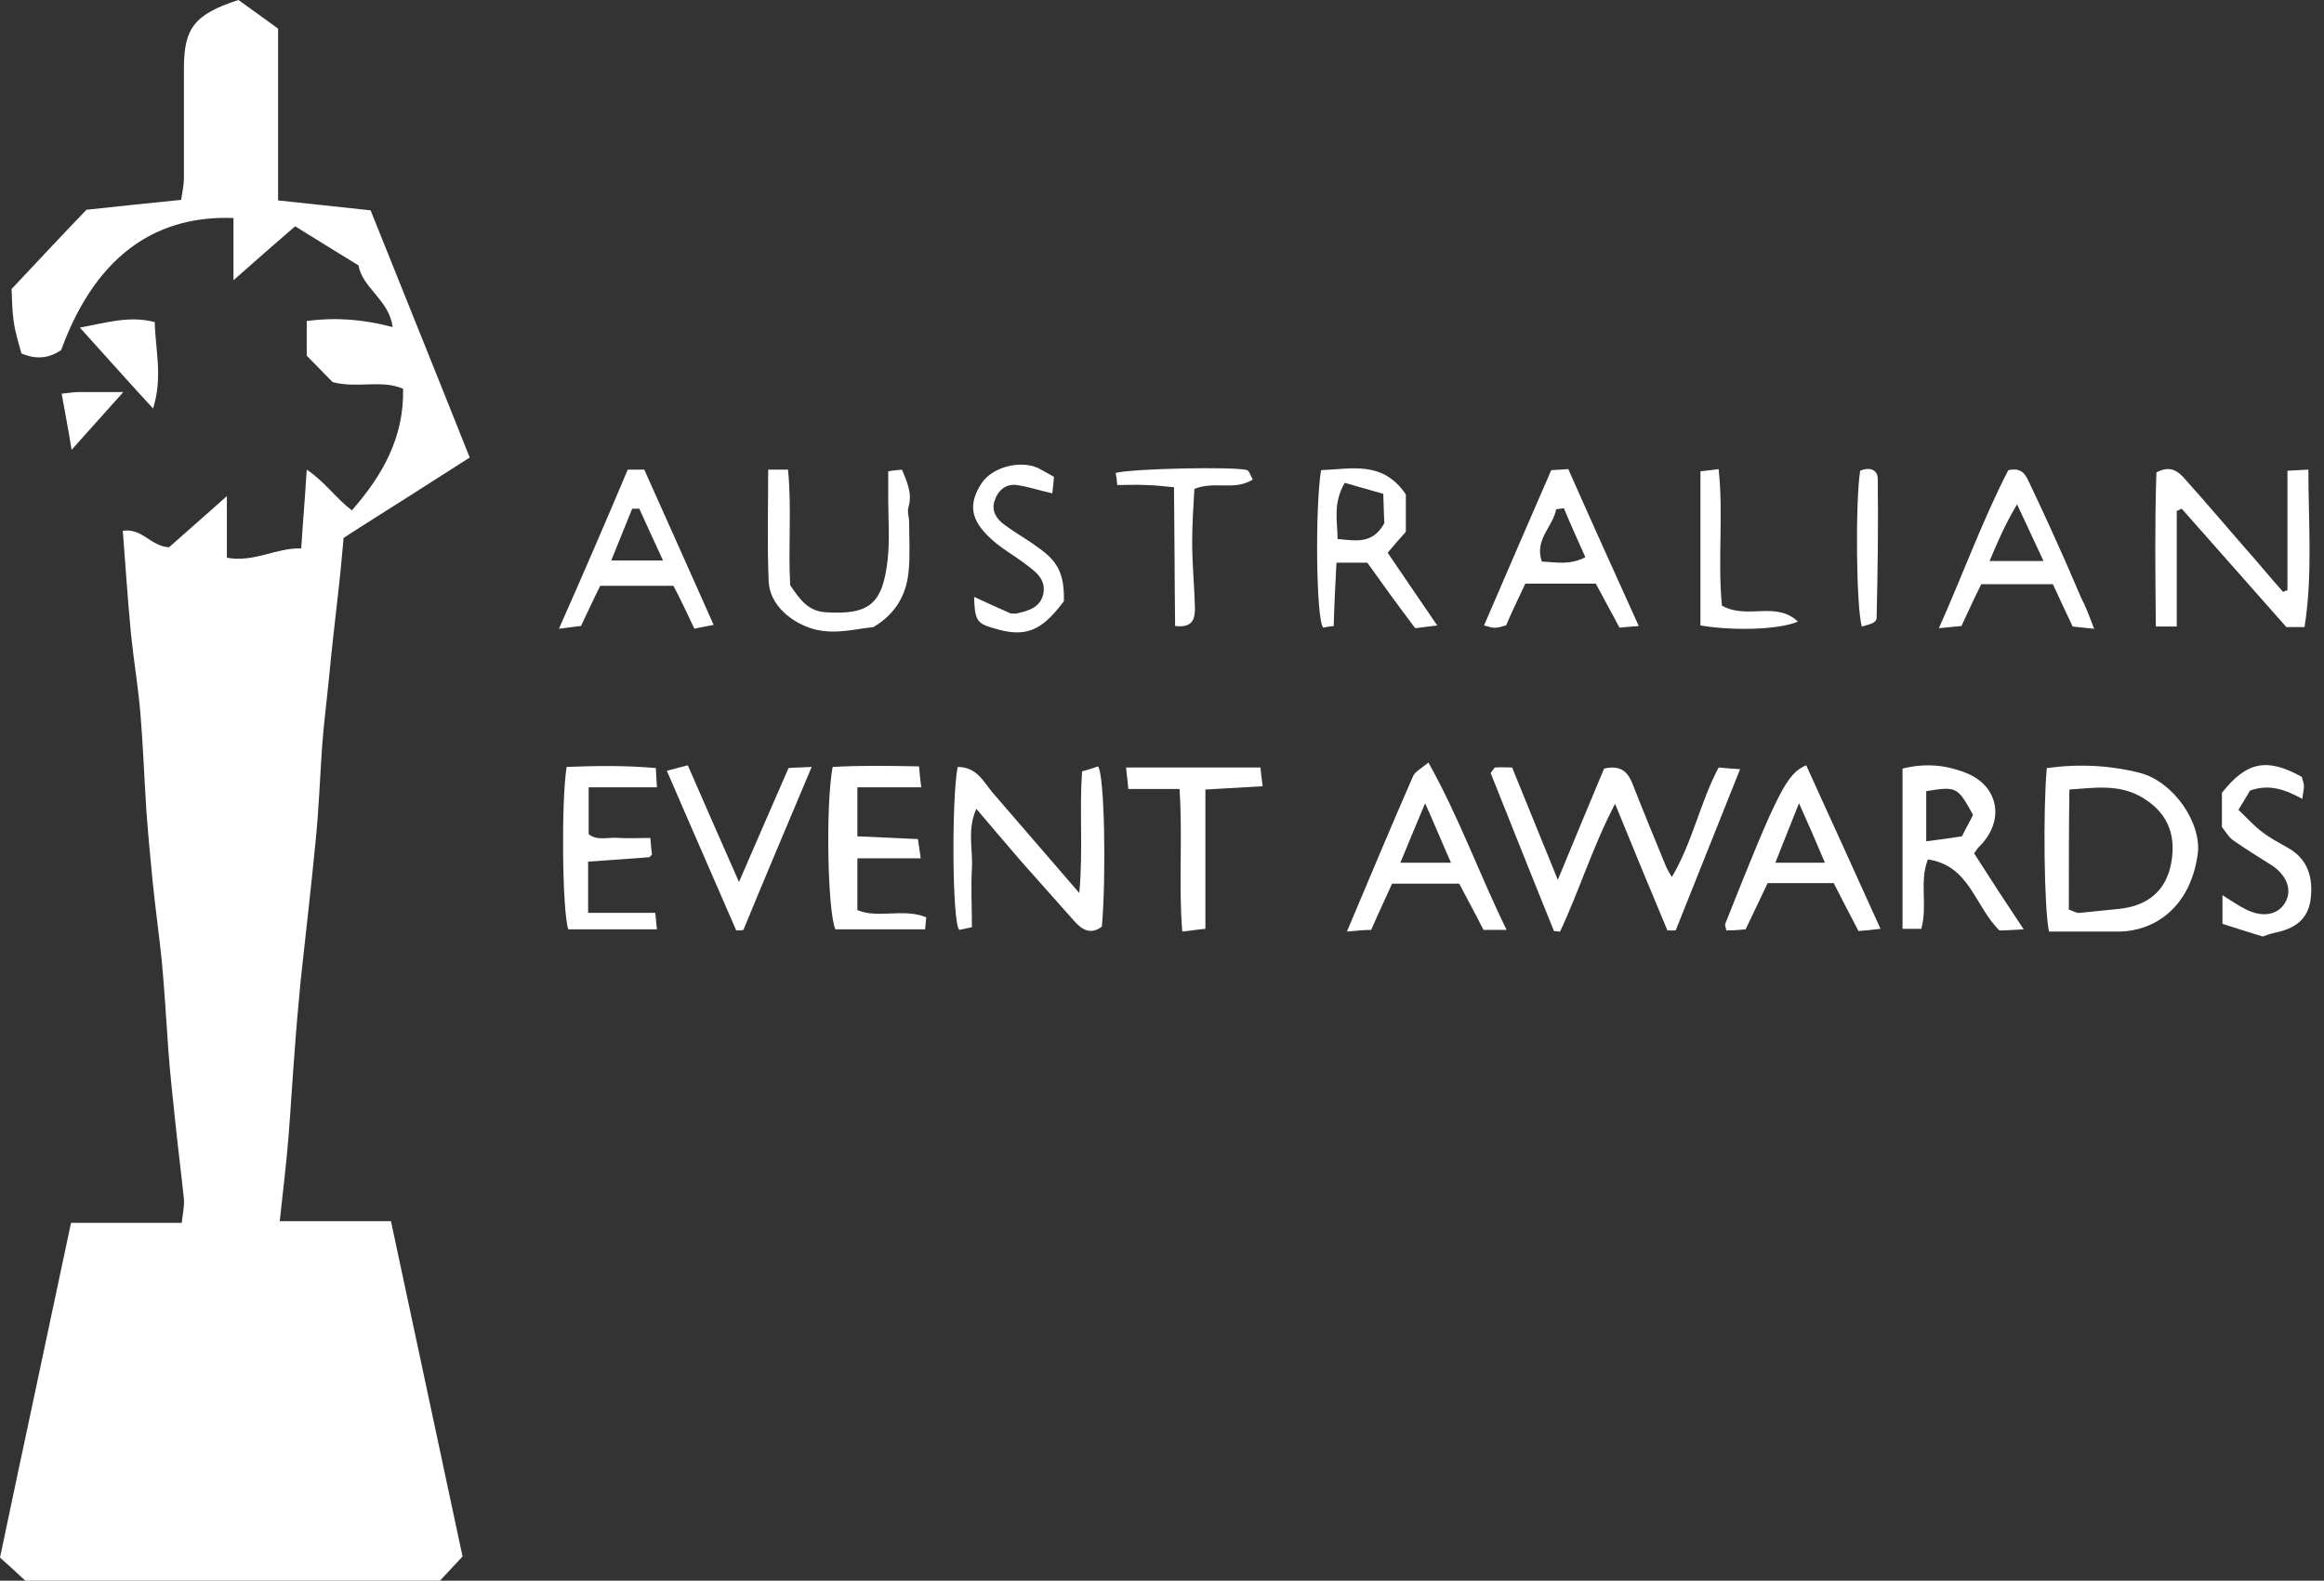
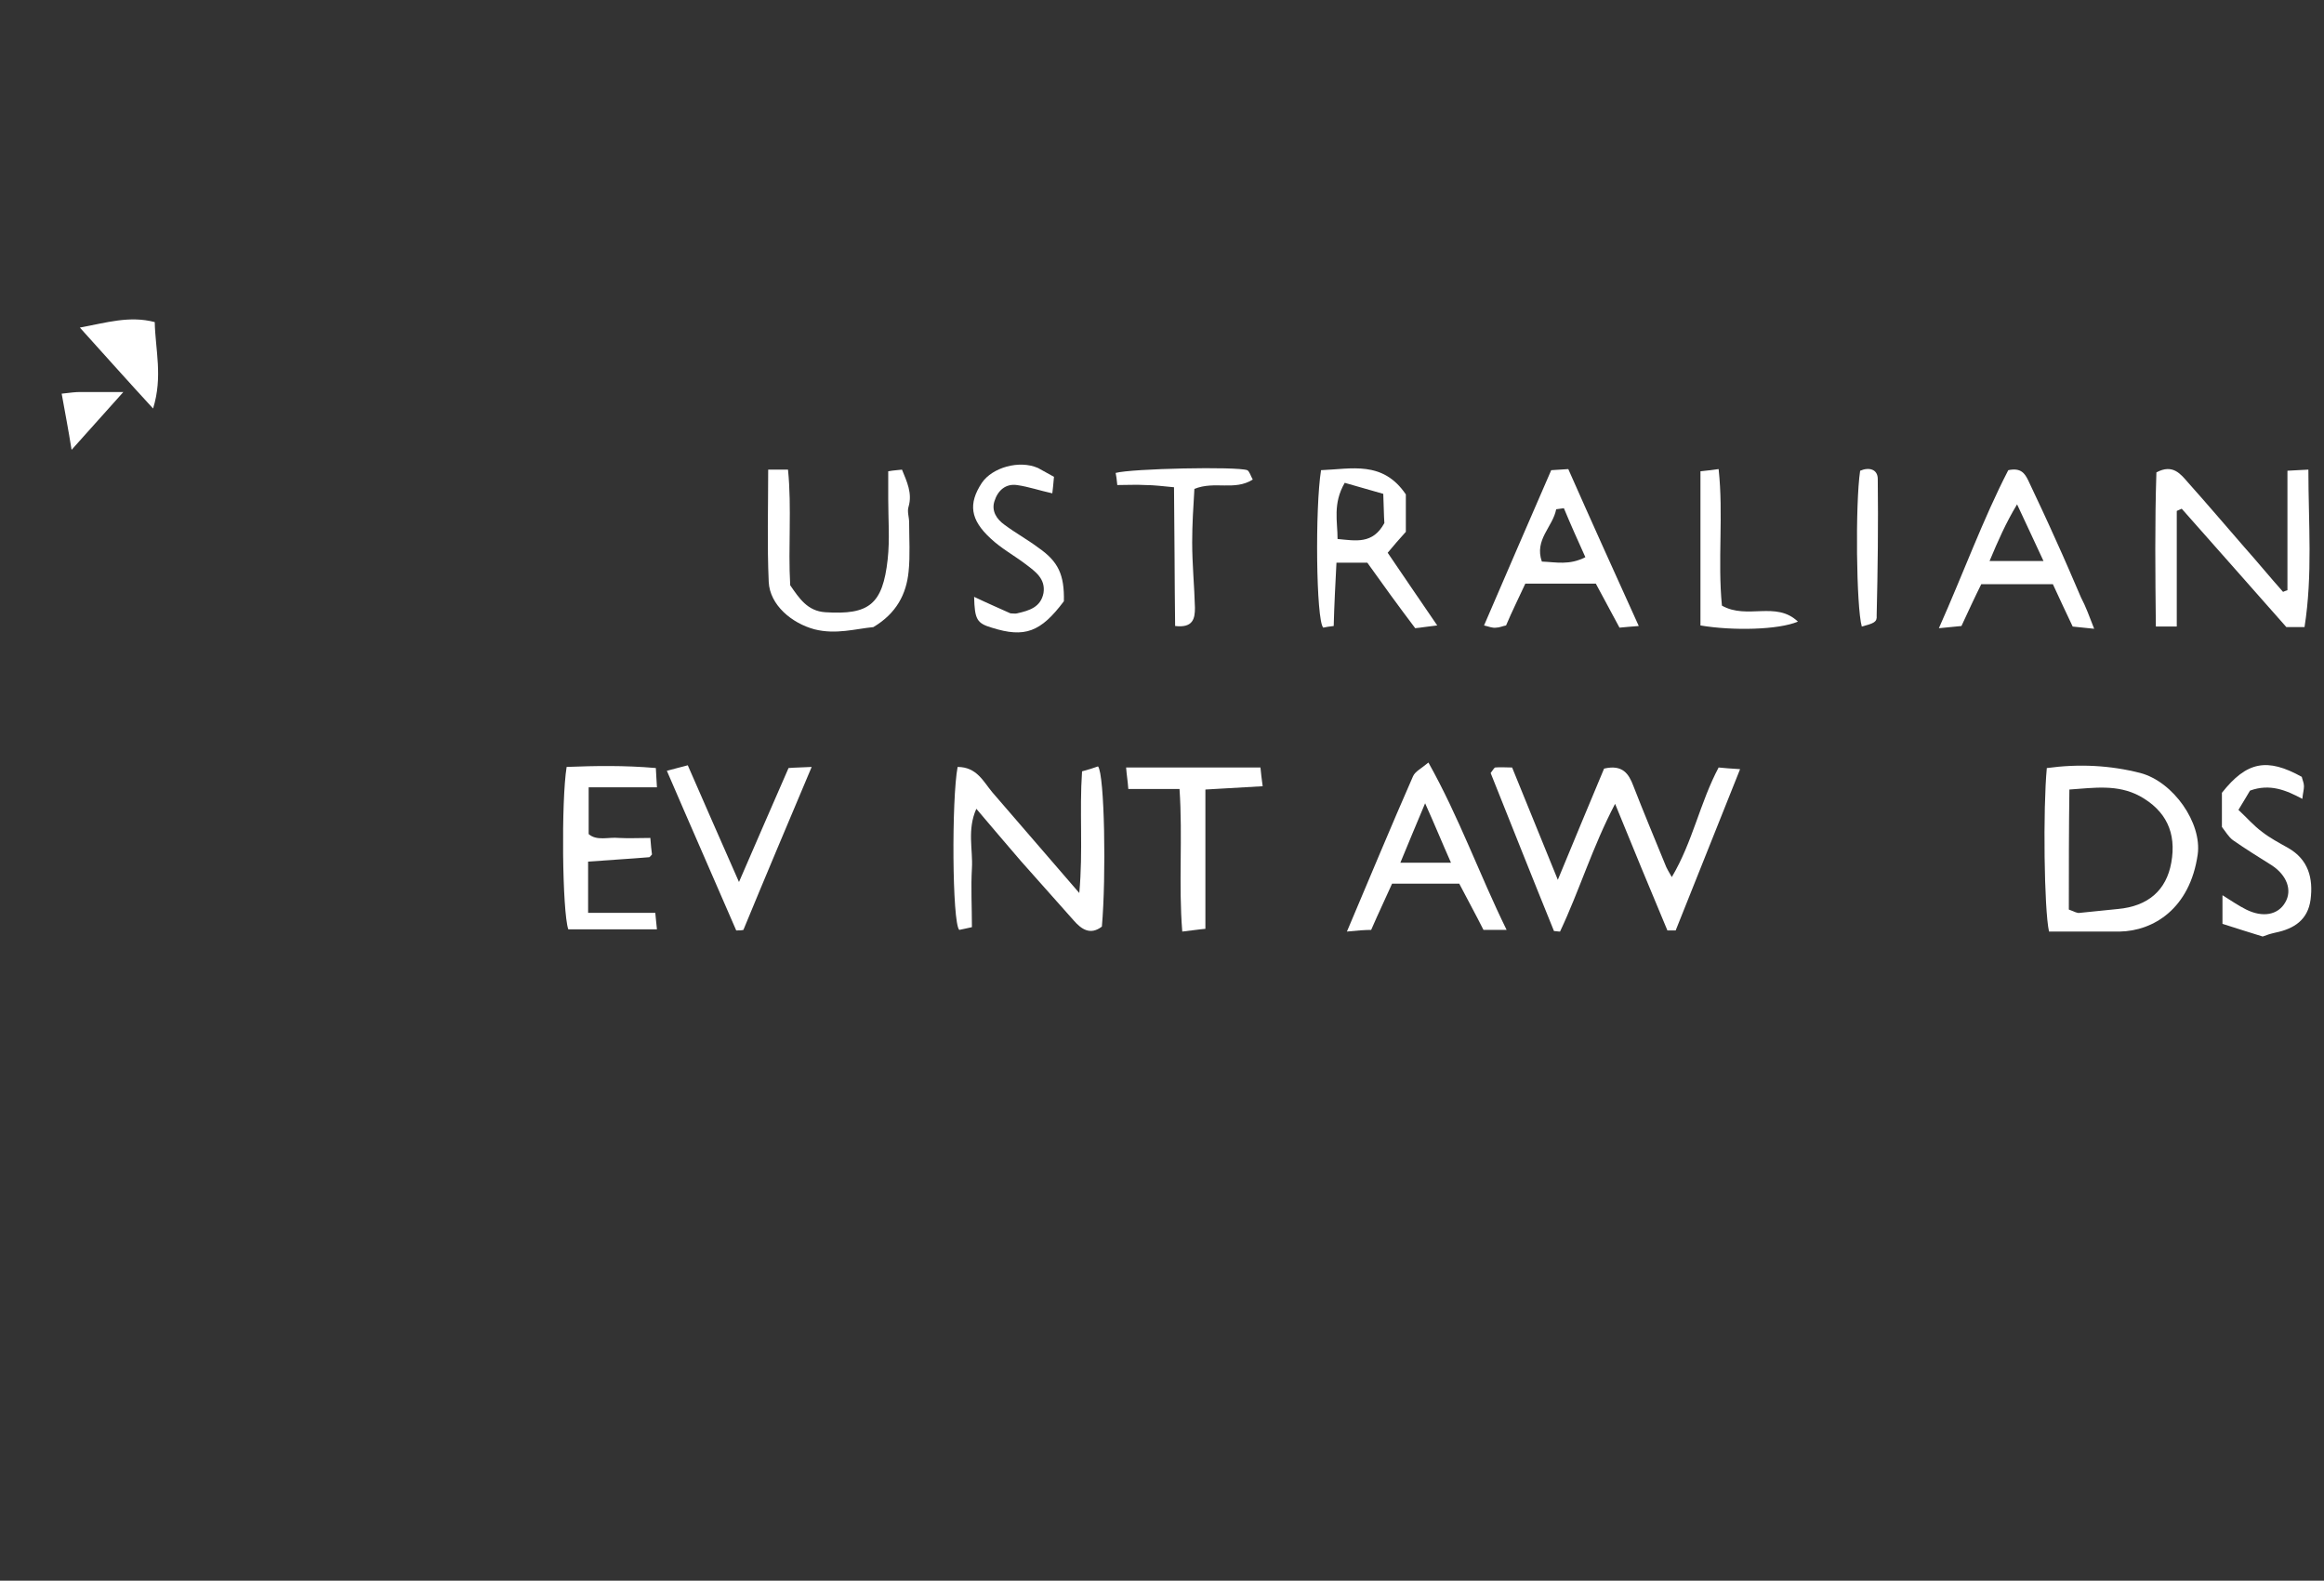
<svg xmlns="http://www.w3.org/2000/svg" width="147" height="100" viewBox="0 0 147 100" fill="none">
  <rect x="0" y="0" width="147" height="100" fill="#333333" stroke="none" />
-   <path d="M1.602 100C1.115 99.547 0.557 99.025 0 98.537C1.498 91.397 2.995 84.465 4.493 77.36C6.792 77.36 9.091 77.36 11.494 77.36C11.564 76.733 11.668 76.315 11.634 75.862C11.459 74.19 11.25 72.553 11.076 70.881C10.937 69.453 10.763 68.025 10.658 66.562C10.519 64.647 10.415 62.766 10.24 60.85C10.066 59.143 9.822 57.436 9.648 55.695C9.509 54.267 9.37 52.804 9.265 51.376C9.126 49.286 9.056 47.231 8.882 45.141C8.743 43.469 8.464 41.832 8.29 40.16C8.081 38.001 7.941 35.806 7.767 33.577C9.021 33.403 9.509 34.552 10.693 34.622C11.738 33.682 12.957 32.637 14.35 31.383C14.35 32.741 14.35 33.96 14.35 35.284C16.092 35.597 17.416 34.657 19.053 34.692C19.157 33.055 19.296 31.453 19.401 29.711C20.515 30.442 21.212 31.487 22.257 32.288C24.208 30.059 25.566 27.656 25.496 24.591C24.103 23.999 22.605 24.591 21.038 24.173C20.55 23.685 19.958 23.058 19.401 22.501C19.401 21.735 19.401 21.073 19.401 20.306C21.247 20.063 22.988 20.202 24.834 20.69C24.626 18.983 22.919 18.217 22.675 16.789C21.317 15.953 20.063 15.186 18.669 14.316C17.45 15.361 16.231 16.44 14.768 17.729C14.768 16.266 14.768 15.012 14.768 13.793C10.275 13.619 6.2 15.744 3.866 22.153C3.135 22.64 2.334 22.779 1.358 22.361C1.184 21.735 0.975 21.073 0.871 20.376C0.766 19.68 0.766 18.983 0.731 18.286C2.264 16.649 3.797 15.012 5.468 13.271C7.384 13.062 9.37 12.853 11.459 12.644C11.529 12.156 11.634 11.703 11.634 11.285C11.634 8.952 11.634 6.653 11.634 4.319C11.634 1.776 12.295 0.906 15.082 0C15.813 0.522 16.684 1.149 17.59 1.811C17.59 5.468 17.59 8.986 17.59 12.678C19.575 12.887 21.456 13.097 23.441 13.306C25.531 18.53 27.621 23.685 29.711 28.945C28.283 29.85 26.994 30.686 25.671 31.522C24.417 32.323 23.128 33.124 21.735 34.03C21.63 35.145 21.526 36.364 21.386 37.548C21.177 39.394 20.968 41.205 20.794 43.051C20.655 44.444 20.481 45.803 20.376 47.196C20.237 49.216 20.167 51.236 19.958 53.257C19.68 56.182 19.331 59.108 19.018 62.034C18.878 63.532 18.739 65.03 18.635 66.527C18.495 68.304 18.391 70.115 18.252 71.891C18.112 73.598 17.903 75.34 17.694 77.255C19.993 77.255 22.292 77.255 24.73 77.255C26.263 84.43 27.76 91.466 29.258 98.467C28.701 99.06 28.283 99.512 27.83 100C19.122 100 10.415 100 1.602 100Z" fill="white" />
  <path d="M105.469 58.864C104.389 56.287 103.309 53.675 102.16 50.853C100.732 53.57 99.896 56.357 98.677 58.934C98.537 58.934 98.398 58.899 98.293 58.899C96.935 55.556 95.611 52.212 94.288 48.903C94.427 48.729 94.497 48.589 94.566 48.554C94.915 48.52 95.228 48.554 95.646 48.554C96.587 50.853 97.492 53.083 98.537 55.66C99.617 53.048 100.557 50.784 101.463 48.624C102.647 48.346 103.03 48.972 103.309 49.704C103.971 51.411 104.702 53.152 105.399 54.859C105.469 54.998 105.538 55.138 105.747 55.486C107.071 53.257 107.524 50.784 108.708 48.554C109.091 48.589 109.439 48.624 110.066 48.659C108.673 52.177 107.315 55.521 105.991 58.864C105.747 58.864 105.608 58.864 105.469 58.864Z" fill="white" />
  <path d="M129.467 48.59C131.522 48.311 133.473 48.415 135.388 48.903C137.478 49.46 139.29 52.073 139.011 54.058C138.523 57.471 136.224 58.9 134.065 58.934C132.567 58.934 131.069 58.934 129.607 58.934C129.293 57.541 129.223 51.167 129.467 48.59ZM130.86 57.541C131.244 57.68 131.383 57.785 131.557 57.75C132.358 57.68 133.159 57.576 133.96 57.506C135.876 57.332 137.026 56.322 137.339 54.58C137.687 52.665 136.991 51.272 135.354 50.366C133.926 49.6 132.463 49.843 130.895 49.948C130.86 52.525 130.86 54.998 130.86 57.541Z" fill="white" />
  <path d="M144.688 37.339C144.688 34.865 144.688 32.392 144.688 29.78C145.141 29.745 145.489 29.745 146.012 29.71C146.012 33.089 146.291 36.363 145.768 39.672C145.455 39.672 145.106 39.672 144.619 39.672C142.459 37.234 140.23 34.691 138.001 32.184C137.896 32.218 137.792 32.288 137.687 32.323C137.687 34.726 137.687 37.13 137.687 39.637C137.2 39.637 136.886 39.637 136.364 39.637C136.329 36.328 136.294 33.089 136.399 29.885C137.444 29.327 137.931 29.989 138.419 30.547C139.603 31.87 140.752 33.228 141.937 34.587C142.773 35.527 143.574 36.503 144.41 37.443C144.479 37.408 144.584 37.373 144.688 37.339Z" fill="white" />
  <path d="M60.572 48.519C61.791 48.519 62.209 49.46 62.766 50.121C64.542 52.176 66.319 54.231 68.269 56.495C68.513 53.779 68.269 51.34 68.443 48.798C68.826 48.693 69.175 48.589 69.453 48.484C69.871 48.972 69.976 55.485 69.697 58.62C68.966 59.178 68.409 58.794 67.921 58.237C66.806 56.983 65.692 55.729 64.577 54.475C63.672 53.43 62.766 52.351 61.756 51.166C61.164 52.49 61.547 53.744 61.477 54.928C61.407 56.147 61.477 57.366 61.477 58.655C61.129 58.725 60.885 58.794 60.676 58.829C60.223 58.376 60.188 50.539 60.572 48.519Z" fill="white" />
-   <path d="M124.869 53.987C125.914 55.624 126.89 57.122 128.004 58.794C127.308 58.829 126.855 58.863 126.472 58.863C124.904 57.331 124.591 54.753 121.944 54.37C121.386 55.798 121.944 57.296 121.526 58.759C121.177 58.759 120.794 58.759 120.341 58.759C120.341 55.346 120.341 52.036 120.341 48.623C121.735 48.275 123.023 48.379 124.277 48.867C126.437 49.668 126.855 51.932 125.183 53.569C125.078 53.674 125.009 53.813 124.869 53.987ZM124.8 51.549C123.824 49.773 123.755 49.738 121.839 50.051C121.839 51.026 121.839 52.036 121.839 53.221C122.71 53.116 123.406 53.012 124.103 52.907C124.347 52.385 124.591 52.002 124.8 51.549Z" fill="white" />
-   <path d="M52.665 48.519C54.476 48.414 56.252 48.449 58.133 48.484C58.168 48.937 58.203 49.285 58.273 49.808C56.914 49.808 55.66 49.808 54.232 49.808C54.232 50.887 54.232 51.828 54.232 52.908C55.521 52.977 56.74 53.012 58.063 53.082C58.133 53.535 58.168 53.848 58.238 54.301C56.879 54.301 55.625 54.301 54.232 54.301C54.232 55.45 54.232 56.46 54.232 57.575C55.556 58.132 57.123 57.436 58.586 58.028C58.551 58.306 58.551 58.515 58.516 58.794C56.566 58.794 54.685 58.794 52.839 58.794C52.351 57.645 52.212 51.027 52.665 48.519Z" fill="white" />
-   <path d="M114.246 48.414C115.814 51.862 117.346 55.206 118.948 58.759C118.426 58.829 118.008 58.863 117.555 58.898C116.998 57.853 116.51 56.878 115.988 55.868C114.629 55.868 113.306 55.868 111.808 55.868C111.39 56.739 110.937 57.714 110.415 58.794C110.032 58.829 109.614 58.863 109.196 58.863C109.161 58.654 109.091 58.55 109.126 58.445C112.47 50.016 113.027 48.937 114.246 48.414ZM113.793 50.817C113.201 52.28 112.783 53.36 112.296 54.579C113.41 54.579 114.351 54.579 115.43 54.579C114.908 53.325 114.42 52.211 113.793 50.817Z" fill="white" />
  <path d="M85.197 58.933C86.66 55.485 87.984 52.281 89.377 49.111C89.516 48.797 89.899 48.623 90.352 48.24C92.302 51.723 93.556 55.276 95.298 58.829C94.671 58.829 94.288 58.829 93.835 58.829C93.347 57.854 92.825 56.913 92.302 55.903C90.909 55.903 89.516 55.903 88.053 55.903C87.635 56.843 87.182 57.784 86.73 58.829C86.346 58.829 85.894 58.864 85.197 58.933ZM91.78 54.58C91.223 53.326 90.77 52.211 90.143 50.818C89.551 52.211 89.098 53.326 88.576 54.58C89.725 54.58 90.631 54.58 91.78 54.58Z" fill="white" />
  <path d="M93.87 39.568C95.298 36.259 96.691 33.02 98.119 29.745C98.502 29.711 98.816 29.711 99.199 29.676C100.662 32.985 102.125 36.224 103.657 39.603C103.17 39.638 102.821 39.672 102.438 39.707C101.916 38.732 101.393 37.757 100.94 36.921C99.373 36.921 97.945 36.921 96.482 36.921C96.064 37.826 95.646 38.662 95.263 39.568C95.054 39.603 94.845 39.707 94.636 39.707C94.392 39.742 94.183 39.638 93.87 39.568ZM98.92 32.149C98.746 32.184 98.607 32.184 98.433 32.218C98.224 33.333 97.039 34.134 97.527 35.527C98.433 35.562 99.269 35.771 100.279 35.249C99.791 34.169 99.338 33.159 98.92 32.149Z" fill="white" />
  <path d="M48.59 29.711C49.147 29.711 49.426 29.711 49.844 29.711C50.087 32.149 49.844 34.587 49.983 37.026C50.54 37.827 51.063 38.663 52.212 38.732C54.964 38.906 55.834 38.245 56.148 35.388C56.287 34.135 56.183 32.846 56.183 31.557C56.183 31 56.183 30.442 56.183 29.815C56.566 29.746 56.775 29.746 57.054 29.711C57.367 30.477 57.715 31.209 57.472 32.045C57.367 32.358 57.506 32.706 57.506 33.055C57.506 34.1 57.576 35.145 57.472 36.155C57.332 37.583 56.705 38.802 55.242 39.673C54.128 39.777 52.874 40.16 51.516 39.812C50.087 39.429 48.694 38.279 48.624 36.816C48.52 34.483 48.59 32.149 48.59 29.711Z" fill="white" />
  <path d="M132.463 39.778C131.801 39.708 131.453 39.673 131.104 39.638C130.686 38.767 130.303 37.931 129.85 36.956C128.388 36.956 126.925 36.956 125.322 36.956C124.904 37.792 124.521 38.628 124.068 39.603C123.72 39.638 123.302 39.673 122.64 39.743C124.208 36.225 125.427 32.846 127.029 29.746C127.83 29.572 128.074 29.955 128.283 30.373C128.875 31.627 129.467 32.881 130.025 34.135C130.582 35.354 131.104 36.573 131.627 37.792C131.94 38.384 132.149 38.976 132.463 39.778ZM125.845 35.493C127.134 35.493 128.144 35.493 129.258 35.493C128.701 34.309 128.213 33.229 127.586 31.906C126.855 33.125 126.402 34.17 125.845 35.493Z" fill="white" />
-   <path d="M39.707 29.711C40.091 29.711 40.369 29.711 40.752 29.711C42.215 32.95 43.643 36.19 45.141 39.533C44.653 39.638 44.34 39.673 43.922 39.777C43.504 38.871 43.086 38.001 42.598 37.06C41.066 37.06 39.533 37.06 37.966 37.06C37.548 37.896 37.165 38.732 36.747 39.603C36.329 39.638 35.98 39.708 35.353 39.777C36.886 36.329 38.279 33.09 39.707 29.711ZM40.439 32.184C40.3 32.184 40.125 32.184 39.986 32.184C39.568 33.229 39.15 34.239 38.663 35.458C39.847 35.458 40.787 35.458 41.937 35.458C41.379 34.239 40.892 33.194 40.439 32.184Z" fill="white" />
  <path d="M86.486 35.596C85.754 35.596 85.232 35.596 84.535 35.596C84.466 36.954 84.396 38.243 84.361 39.602C84.082 39.636 83.839 39.671 83.699 39.706C83.246 39.253 83.177 32.113 83.56 29.744C85.476 29.675 87.461 29.117 88.924 31.277C88.924 31.973 88.924 32.775 88.924 33.645C88.541 34.063 88.123 34.551 87.775 34.969C88.785 36.467 89.795 37.93 90.909 39.567C90.282 39.636 89.899 39.706 89.516 39.741C88.436 38.313 87.426 36.919 86.486 35.596ZM85.058 30.545C84.291 31.869 84.605 32.983 84.605 34.098C85.754 34.203 86.834 34.447 87.566 33.088C87.531 32.635 87.531 32.008 87.496 31.242C86.66 30.998 85.894 30.789 85.058 30.545Z" fill="white" />
  <path d="M41.484 48.588C41.519 49.11 41.519 49.354 41.554 49.807C40.126 49.807 38.732 49.807 37.235 49.807C37.235 50.886 37.235 51.757 37.235 52.767C37.757 53.22 38.489 52.942 39.15 53.011C39.777 53.046 40.404 53.011 41.136 53.011C41.17 53.464 41.205 53.812 41.24 54.056C41.136 54.161 41.101 54.23 41.066 54.23C39.812 54.335 38.558 54.404 37.2 54.509C37.2 55.554 37.2 56.564 37.2 57.748C38.628 57.748 39.986 57.748 41.449 57.748C41.484 58.166 41.519 58.41 41.554 58.793C39.638 58.793 37.792 58.793 35.946 58.793C35.563 57.679 35.493 50.678 35.841 48.518C37.653 48.448 39.464 48.413 41.484 48.588Z" fill="white" />
  <path d="M46.569 58.863C45.141 55.554 43.678 52.245 42.181 48.762C42.668 48.623 43.017 48.553 43.504 48.414C44.549 50.817 45.594 53.186 46.743 55.798C47.823 53.29 48.833 50.992 49.878 48.588C50.296 48.553 50.714 48.553 51.341 48.519C49.843 52.071 48.415 55.45 47.022 58.829C46.883 58.863 46.743 58.863 46.569 58.863Z" fill="white" />
  <path d="M143.121 59.246C142.32 59.002 141.449 58.724 140.578 58.445C140.578 57.783 140.578 57.261 140.578 56.634C141.135 56.982 141.588 57.296 142.076 57.539C143.121 58.062 144.096 57.888 144.549 57.087C145.002 56.32 144.653 55.38 143.713 54.753C142.877 54.231 142.041 53.708 141.24 53.151C140.961 52.942 140.787 52.628 140.543 52.315C140.543 51.583 140.543 50.817 140.543 50.155C142.111 48.17 143.4 47.926 145.594 49.145C145.629 49.319 145.733 49.528 145.733 49.737C145.733 49.946 145.664 50.19 145.629 50.538C144.584 49.981 143.574 49.563 142.32 50.016C142.146 50.295 141.937 50.678 141.588 51.235C142.111 51.723 142.564 52.245 143.086 52.628C143.574 53.011 144.166 53.325 144.723 53.638C146.012 54.37 146.325 55.554 146.151 56.913C145.977 58.201 145.106 58.759 143.922 59.002C143.608 59.072 143.4 59.142 143.121 59.246Z" fill="white" />
  <path d="M76.245 58.76C75.827 58.795 75.409 58.865 74.782 58.934C74.538 55.904 74.817 52.978 74.608 49.913C73.528 49.913 72.518 49.913 71.369 49.913C71.334 49.391 71.264 49.042 71.23 48.555C74.086 48.555 76.837 48.555 79.728 48.555C79.763 48.903 79.798 49.251 79.868 49.739C78.614 49.809 77.499 49.878 76.245 49.948C76.245 52.943 76.245 55.8 76.245 58.76Z" fill="white" />
  <path d="M66.667 30.165C66.632 30.583 66.597 30.931 66.562 31.209C65.761 31.035 65.065 30.792 64.333 30.687C63.602 30.583 63.114 31.035 62.905 31.697C62.696 32.324 63.044 32.847 63.532 33.195C64.229 33.717 64.995 34.135 65.692 34.658C66.945 35.529 67.329 36.364 67.294 38.036C65.831 39.987 64.821 40.37 62.731 39.708C61.791 39.43 61.651 39.186 61.616 37.758C62.417 38.141 63.219 38.489 63.915 38.803C64.089 38.803 64.229 38.837 64.333 38.803C65.099 38.629 65.831 38.42 66.005 37.514C66.144 36.608 65.483 36.156 64.891 35.703C64.159 35.145 63.323 34.693 62.661 34.066C61.373 32.881 61.233 31.871 62.104 30.548C62.766 29.573 64.472 29.085 65.657 29.607C65.901 29.747 66.214 29.921 66.667 30.165Z" fill="white" />
  <path d="M75.549 30.929C75.479 32.079 75.409 33.193 75.409 34.308C75.409 35.701 75.549 37.094 75.584 38.453C75.584 39.114 75.479 39.741 74.33 39.602C74.295 36.746 74.295 33.855 74.26 30.825C73.529 30.755 72.971 30.685 72.449 30.685C71.891 30.651 71.299 30.685 70.672 30.685C70.638 30.302 70.603 30.093 70.568 29.919C71.578 29.64 78.231 29.501 78.893 29.745C79.032 29.814 79.102 30.093 79.241 30.337C78.091 31.069 76.838 30.407 75.549 30.929Z" fill="white" />
  <path d="M108.917 38.314C110.519 39.219 112.33 38 113.724 39.324C112.505 39.846 109.614 39.916 107.559 39.568C107.559 36.363 107.559 33.159 107.559 29.815C107.872 29.78 108.22 29.745 108.708 29.676C109.022 32.567 108.638 35.458 108.917 38.314Z" fill="white" />
  <path d="M5.051 20.724C6.757 20.41 8.185 19.958 9.788 20.376C9.822 22.117 10.31 23.824 9.683 25.844C8.081 24.102 6.653 22.5 5.051 20.724Z" fill="white" />
  <path d="M117.764 39.638C117.416 38.419 117.346 31.871 117.659 29.781C118.217 29.537 118.774 29.677 118.774 30.304C118.809 33.195 118.774 36.086 118.704 38.942C118.739 39.36 118.53 39.429 117.764 39.638Z" fill="white" />
  <path d="M3.901 24.905C4.493 24.836 4.772 24.801 5.051 24.801C5.852 24.801 6.653 24.801 7.802 24.801C6.653 26.09 5.712 27.134 4.528 28.458C4.319 27.134 4.11 26.09 3.901 24.905Z" fill="white" />
</svg>